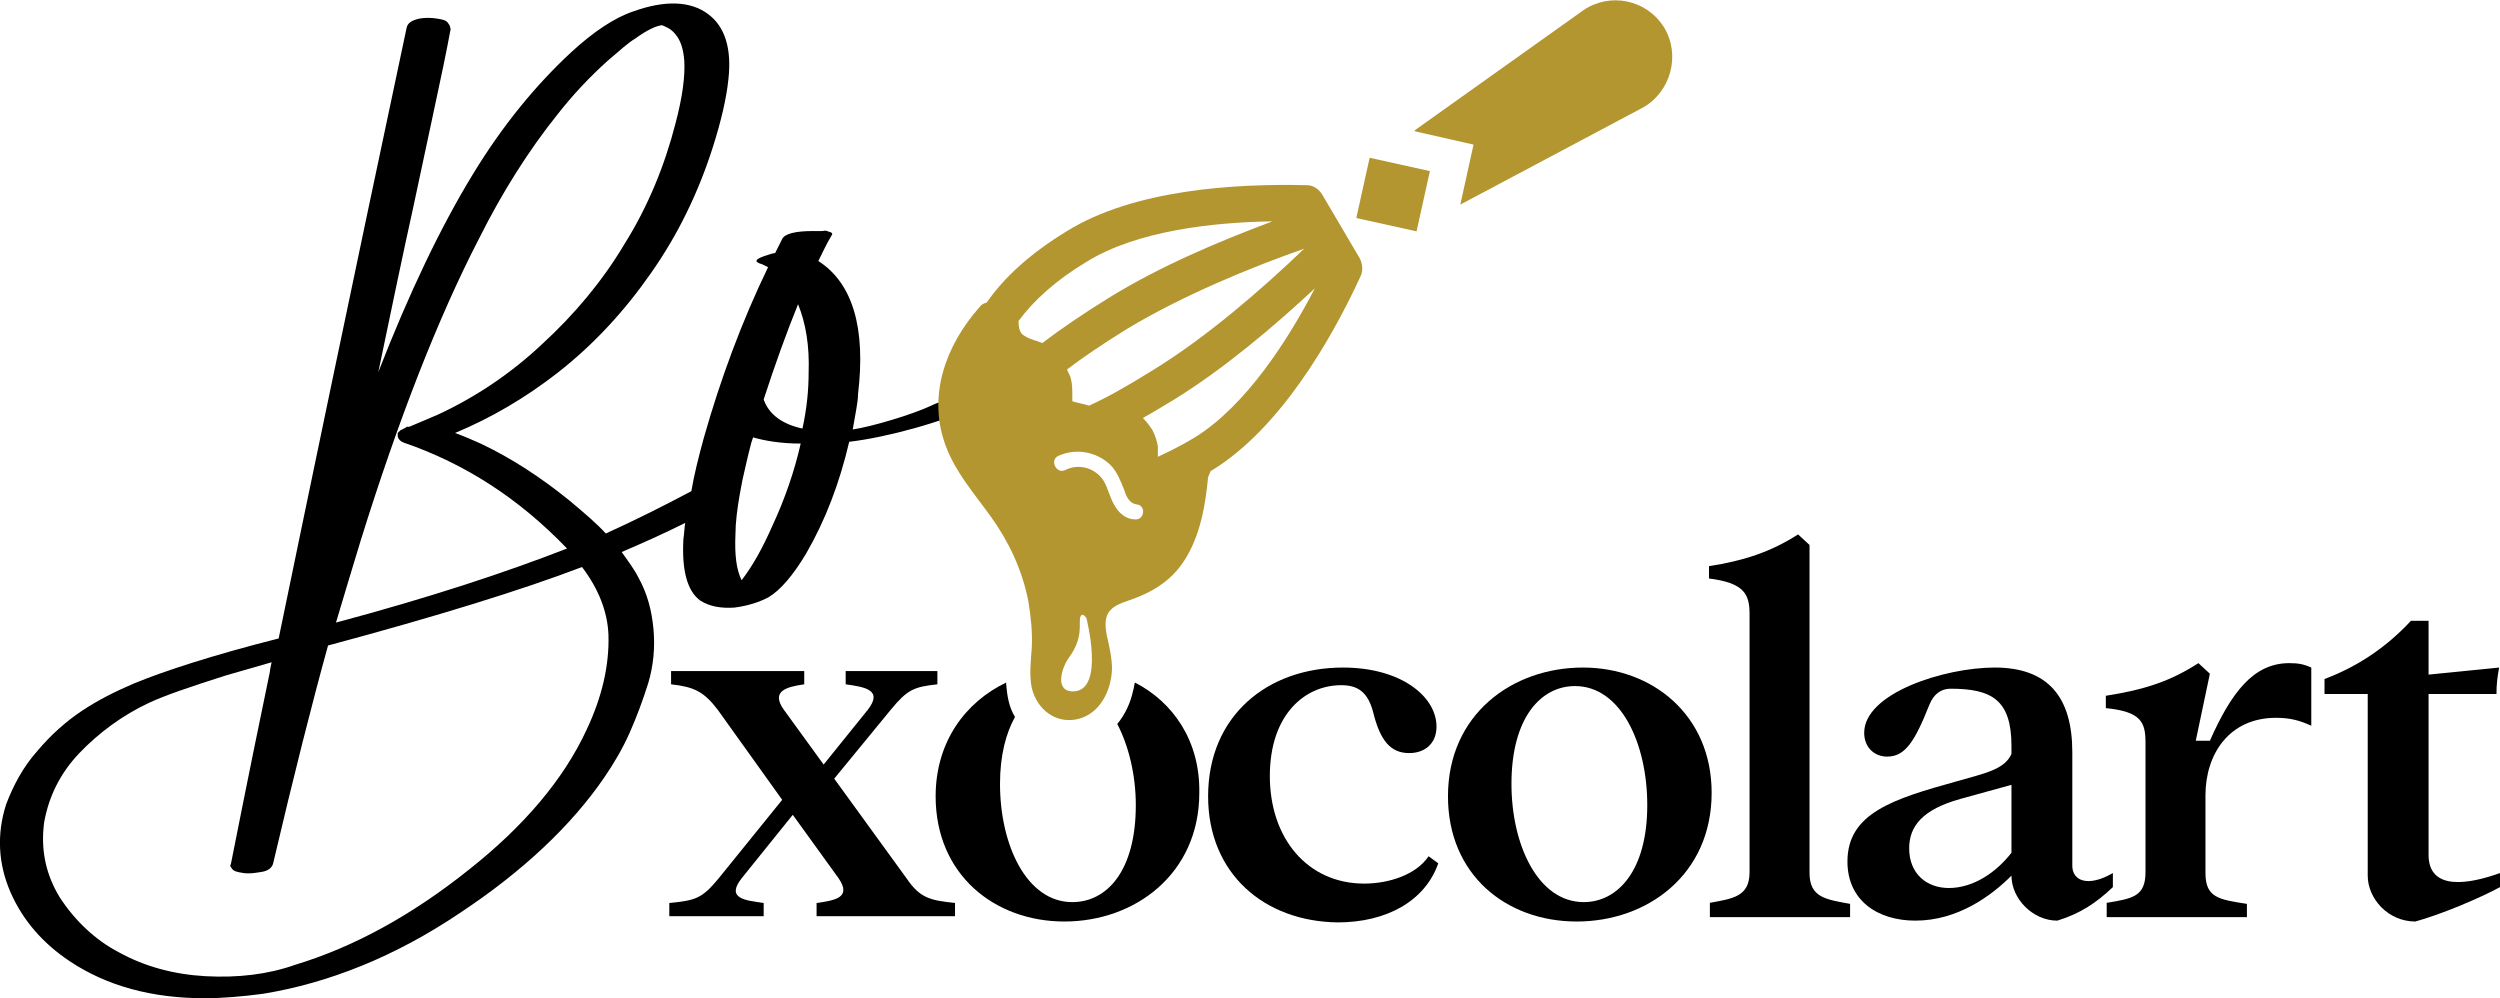
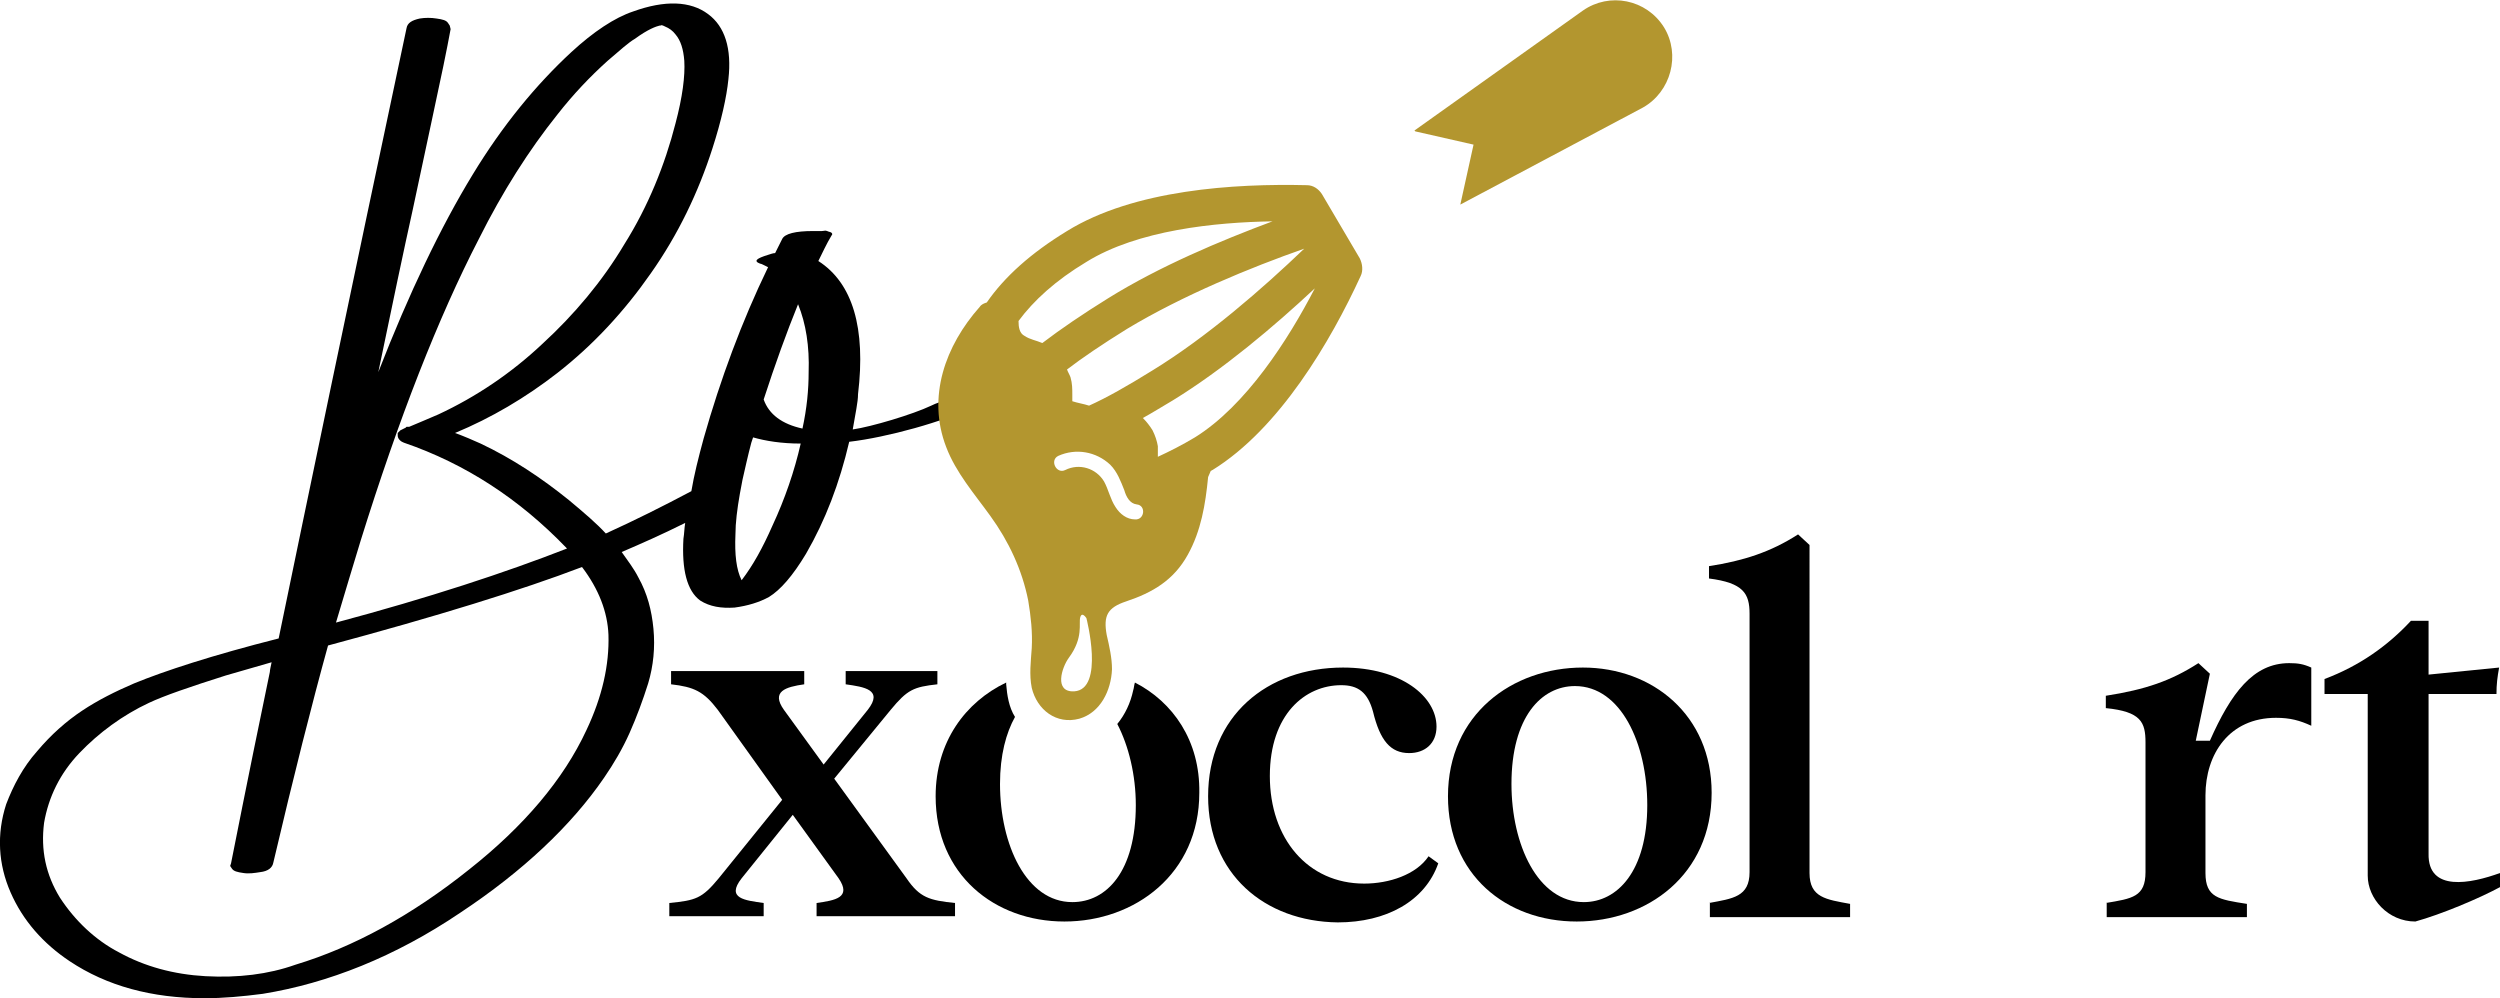
<svg xmlns="http://www.w3.org/2000/svg" version="1.1" id="Layer_1" x="0px" y="0px" viewBox="0 0 283.5 113.2" style="enable-background:new 0 0 283.5 113.2;" xml:space="preserve">
  <style type="text/css">
	.st0{fill:#B3962F;}
</style>
  <g>
    <g>
      <path d="M109.5,45.3c-1.4-0.1-2.7,0.1-3.9,0.7c-2.1,1-6.8,2.4-8.9,2.7c0.3-1.8,0.6-3.1,0.6-4c0.9-7.5-0.6-12.6-4.5-15.1    c0.5-1,0.9-1.9,1.5-2.9c0.1-0.1,0.1-0.2,0-0.3s-0.3-0.1-0.5-0.2s-0.4,0-0.6,0s-0.4,0-0.6,0h-0.4c-2,0-3.2,0.3-3.5,0.9    c-0.1,0.2-0.2,0.4-0.4,0.8c-0.2,0.4-0.3,0.6-0.4,0.8c-0.2,0-0.5,0.1-0.8,0.2c-1.3,0.4-1.7,0.7-0.9,1c0.1,0,0.3,0.1,0.5,0.2    c0.2,0.1,0.4,0.2,0.4,0.2c-3,6.2-5.4,12.7-7.3,19.4c-0.6,2.2-1.1,4.2-1.4,6c-3.2,1.7-6.4,3.3-9.7,4.8c-1-1.1-2.4-2.3-4.2-3.8    c-3.1-2.5-6.4-4.7-10-6.4c-0.9-0.4-1.8-0.8-2.9-1.2c4.1-1.7,8-4,11.6-6.8c4.1-3.2,7.6-7,10.6-11.3c3.1-4.4,5.4-9.2,7-14.2    c1-3.1,1.6-5.8,1.8-7.8c0.4-3.5-0.4-6-2.3-7.4c-2-1.5-4.9-1.6-8.5-0.3c-2.1,0.7-4.5,2.3-7,4.6c-4,3.7-7.8,8.3-11.2,13.9    c-3.6,5.9-7.2,13.4-10.7,22.4c1.6-7.7,2.9-13.9,3.9-18.4l2.2-10.3c1-4.6,1.7-8,2.1-10.2L51,2.9l-0.2-0.3c-0.2-0.3-0.6-0.4-1.3-0.5    c-0.6-0.1-1.3-0.1-1.9,0c-0.9,0.2-1.4,0.5-1.5,1.1c-6.5,30.6-11.3,53.7-14.5,69.2c-7.5,1.9-13,3.7-16.4,5.1    c-2.1,0.9-4.1,1.9-5.9,3.1c-1.8,1.2-3.5,2.7-5.1,4.6c-1.6,1.8-2.7,3.9-3.5,6c-1.1,3.4-0.9,6.8,0.5,10c1.4,3.2,3.7,5.8,6.7,7.8    c4.2,2.8,9.3,4.2,15.3,4.2c2.1,0,4.3-0.2,6.6-0.5c7.4-1.2,15-4.2,22.4-9.2c7.1-4.7,12.6-9.9,16.3-15.3c1.1-1.6,2.1-3.3,2.9-5.1    c0.8-1.8,1.5-3.7,2.1-5.6c0.6-2,0.8-4.1,0.6-6.2c-0.2-2.1-0.7-4-1.7-5.8c-0.5-1-1.2-1.9-1.9-2.9c2.1-0.9,4.6-2,7.2-3.3    c-0.1,0.6-0.1,1.2-0.2,1.8c-0.2,3.5,0.4,5.9,1.9,7c1.1,0.7,2.4,0.9,3.9,0.8c1.5-0.2,2.8-0.6,3.9-1.2c1.3-0.8,2.7-2.4,4.2-4.9    c2.2-3.8,3.8-8,4.9-12.7c4.3-0.5,10.8-2.3,14.2-4c0.3-0.1,0.4-0.3,0.3-0.4C110.7,45.4,110.3,45.3,109.5,45.3z M6.8,101.8    c-1.6-2.6-2.2-5.4-1.8-8.5c0.5-2.9,1.8-5.6,4-7.9c2.2-2.3,4.9-4.3,7.9-5.7c1.7-0.8,4.6-1.8,8.7-3.1c1.7-0.5,3.5-1,5.2-1.5    c-0.1,0.5-0.2,0.9-0.2,1.1c-1,4.8-2.5,12.1-4.4,21.7l-0.1,0.3l0.2,0.3c0.2,0.3,0.6,0.4,1.3,0.5c0.6,0.1,1.3,0,1.9-0.1    c0.9-0.1,1.4-0.5,1.5-1.1c2.3-9.8,4.4-18.1,6.2-24.6c12.3-3.3,22-6.3,28.8-8.9c1.9,2.5,2.9,5.1,3,7.7c0.1,3.4-0.7,7-2.5,10.8    c-2.6,5.6-7.1,10.9-13.3,15.8c-6.5,5.2-13.1,8.8-19.7,10.8c-3.1,1.1-6.5,1.5-10.2,1.3c-3.6-0.2-6.9-1.1-9.8-2.7    C10.8,106.6,8.5,104.4,6.8,101.8z M75.4,3c0.5,0.2,0.9,0.5,1.2,0.9c0.6,0.7,0.9,1.7,1,3c0.1,1.7-0.2,4.1-1,7.1    c-1.2,4.7-3.1,9.4-5.8,13.7c-2.5,4.2-5.7,8-9.3,11.3C58,42.3,54,45,49.7,47c-1.2,0.5-2.3,1-3.3,1.4l-0.3,0L46,48.5    c-0.2,0.1-0.4,0.2-0.6,0.3l-0.3,0.3l0,0.3c0,0.4,0.4,0.7,0.7,0.8c7,2.4,13.1,6.4,18.4,11.9l0.1,0.1c-6.9,2.7-15.7,5.6-26.2,8.4    c1-3.3,1.9-6.4,2.8-9.3c4.3-13.8,8.8-25.3,13.4-34.2l0,0C57,21.7,60,17,63.2,13c1.8-2.3,3.7-4.3,5.7-6.1c1.4-1.2,2.4-2.1,3.1-2.5    c1.5-1.1,2.4-1.4,2.8-1.5l0.1,0C75,2.8,75.2,2.9,75.4,3z M82.3,67.5c0,0-0.1,0-0.2,0.1C82.2,67.6,82.2,67.5,82.3,67.5L82.3,67.5z     M84.2,54.4c0.3-1.3,0.6-2.7,1-4.2l0.2-0.6c1.4,0.4,3.2,0.7,5.4,0.7c-0.7,3.1-1.8,6.3-3.2,9.3c-1.1,2.5-2.2,4.5-3.5,6.2    c-0.6-1.2-0.8-2.9-0.7-5.2c0-1.3,0.2-2.9,0.5-4.6 M91,48.6c-2.3-0.5-3.8-1.6-4.4-3.3c1.3-4,2.6-7.6,3.9-10.8    c0.9,2.2,1.3,4.8,1.2,7.7C91.7,44.2,91.5,46.3,91,48.6z" />
      <g>
        <path d="M108.3,102.4v1.5H92.6v-1.5c2.1-0.3,4-0.6,2.5-2.8l-5.2-7.2l-5.8,7.2c-1.8,2.3,0.4,2.5,2.5,2.8v1.5H75.9v-1.5     c3-0.3,3.7-0.5,5.6-2.8l7.2-8.9l-7.3-10.2c-1.6-2.1-2.7-2.6-5.3-2.9v-1.5h15.1v1.5c-2.1,0.3-3.8,0.8-2.3,2.9l4.5,6.2l5-6.2     c1.8-2.3-0.4-2.6-2.5-2.9v-1.5h10.4v1.5c-2.7,0.3-3.4,0.6-5.3,2.9l-6.4,7.8l8.2,11.3C104.3,101.8,105.4,102.1,108.3,102.4z" />
        <path d="M128.7,77.4c-0.1,0.3-0.1,0.6-0.2,0.9c-0.3,1.4-0.9,2.7-1.8,3.8c1.3,2.5,2.1,5.8,2.1,9.2c0,7.5-3.3,11-7.2,11     c-5.2,0-8.2-6.5-8.2-13.4c0-3.3,0.7-5.8,1.7-7.6c-0.7-1.1-0.9-2.5-1-3.7c0-0.1,0-0.2,0-0.2c-4.6,2.2-8,6.7-8,12.9     c0,8.9,6.7,14.2,14.6,14.2c8,0,15.3-5.4,15.3-14.6C136.1,84,133,79.6,128.7,77.4z" />
        <path d="M137,90.3c0-9.1,6.7-14.6,15.3-14.6c6.6,0,10.6,3.3,10.6,6.7c0,1.9-1.3,3-3.1,3c-2.1,0-3.3-1.4-4.1-4.7     c-0.6-2.2-1.7-3-3.6-3C148,77.7,144,81,144,88c0,7.1,4.3,12.2,10.7,12.2c2.8,0,5.9-1,7.3-3.1l1.1,0.8c-1.5,4.3-5.9,6.7-11.4,6.7     C143.4,104.5,137,99.1,137,90.3z" />
        <path d="M164.2,90.3c0-9.3,7.3-14.6,15.3-14.6c7.9,0,14.6,5.4,14.6,14.2c0,9.3-7.3,14.6-15.3,14.6     C170.8,104.5,164.2,99.2,164.2,90.3z M186.8,91.3c0-7-3-13.5-8.2-13.5c-3.8,0-7.2,3.5-7.2,11.1c0,6.9,3,13.4,8.2,13.4     C183.4,102.3,186.8,98.8,186.8,91.3z" />
        <path d="M193.8,102.4c2.7-0.5,4.6-0.7,4.6-3.5V69.6c0-2.3-0.7-3.5-4.6-4v-1.4c3.9-0.6,7-1.6,10.1-3.6l1.3,1.2V99     c0,2.8,1.9,3,4.6,3.5v1.5h-15.9V102.4z" />
-         <path d="M239.6,99v1.6c-1.9,1.8-3.7,3-6.3,3.8c-2.8,0-5.2-2.5-5.2-5.1c-2.3,2.3-6.1,5.1-10.9,5.1c-4.3,0-7.7-2.3-7.7-6.7     c0-5.5,5.2-7.1,12.4-9.1c3.1-0.9,5.4-1.3,6.2-3.1v-0.9c0-5.2-2.2-6.5-6.9-6.5c-1.1,0-1.9,0.6-2.4,1.8c-1.7,4.3-2.8,5.9-4.8,5.9     c-1.4,0-2.6-1-2.6-2.7c0-4.5,9.1-7.4,14.8-7.4c6.1,0,8.8,3.4,8.8,9.6V98C234.9,100,236.9,100.6,239.6,99z M228.1,96.7V89     l-5.8,1.6c-4.3,1.2-5.8,3.1-5.8,5.6c0,2.9,2,4.5,4.5,4.5C223.8,100.7,226.4,98.9,228.1,96.7z" />
        <path d="M238.8,102.4c3-0.5,4.5-0.7,4.5-3.5V84.2c0-2.3-0.5-3.5-4.5-3.9v-1.4c4.5-0.7,7.4-1.7,10.5-3.7l1.3,1.2L249,84h1.6     c2.4-5.4,4.9-8.8,9-8.8c1,0,1.6,0.1,2.5,0.5v6.6c-1.3-0.6-2.4-0.9-4-0.9c-5.3,0-8,4.1-8,8.8V99c0,2.8,1.5,3,4.7,3.5v1.5h-15.9     V102.4z" />
        <path d="M283.5,99v1.6c-2.4,1.3-6.7,3.1-9.6,3.9c-3.1,0-5.4-2.6-5.4-5.2V78.7h-4.9V77c4-1.5,7.2-3.8,9.8-6.6h2v6.1l8-0.8     c-0.2,1.1-0.3,1.9-0.3,3h-7.7v18.1C275.3,101.2,280.2,100.2,283.5,99z" />
      </g>
    </g>
    <g>
      <path class="st0" d="M149.9,22c-0.4-0.6-1-1-1.7-1c-8.2-0.2-19.6,0.5-27.2,5.2c-4.1,2.5-7.1,5.2-9.1,8.1c-0.3,0.1-0.6,0.2-0.8,0.5    c-3.9,4.4-6,10.2-3.8,15.9c1.1,2.9,3.2,5.3,5,7.8c2.1,2.9,3.6,6.1,4.3,9.6c0.3,1.8,0.5,3.6,0.4,5.4c-0.1,1.5-0.3,3,0,4.5    c0.6,2.5,2.8,4.2,5.4,3.5c2.4-0.7,3.6-3.2,3.7-5.6c0-1.3-0.3-2.6-0.6-3.9c-0.4-2.2,0.1-3.1,2.2-3.8c3-1,5.4-2.4,7-5.3    c1.5-2.7,2-5.7,2.3-8.8c0.1-0.2,0.2-0.5,0.3-0.7c0.1,0,0.1-0.1,0.2-0.1c7.6-4.7,13.4-14.6,16.8-22c0.3-0.6,0.2-1.4-0.1-2L149.9,22    z M147.9,28.2c-4.7,4.5-11,10-17.2,13.8c-2.9,1.8-5.2,3.1-7.2,4c-0.6-0.2-1.3-0.3-1.9-0.5c0-0.3,0-0.5,0-0.7c0-0.7,0-1.3-0.2-2    c-0.1-0.3-0.3-0.6-0.4-0.9c1.7-1.3,3.9-2.8,6.8-4.6C134.1,33.5,141.9,30.3,147.9,28.2z M123.2,29.7c5.8-3.6,14.6-4.5,21.1-4.6    c-5.9,2.2-12.8,5.1-18.6,8.7c-2.9,1.8-5.4,3.5-7.5,5.1c-0.7-0.3-1.4-0.4-2-0.8c-0.6-0.3-0.7-1-0.7-1.7    C117.2,34.1,119.7,31.8,123.2,29.7z M121.8,78.4c-2.3,0.1-1.4-2.7-0.6-3.8c1.7-2.3,1.1-3.9,1.3-4.6c0.2-0.7,0.7,0.1,0.7,0.1    S125.3,78.2,121.8,78.4z M128.7,58.9c-0.9,0-1.7-0.6-2.2-1.4c-0.6-0.9-0.8-2-1.3-2.9c-0.9-1.5-2.8-2.1-4.4-1.3    c-1,0.5-1.8-1.1-0.8-1.6c2-0.9,4.3-0.5,5.9,1c0.8,0.8,1.2,1.9,1.6,2.9c0.2,0.7,0.6,1.5,1.4,1.6C130,57.3,129.8,59,128.7,58.9z     M135.5,49.6c-1.5,0.9-2.9,1.6-4.2,2.2c0-0.4,0-0.8,0-1.2c-0.1-0.6-0.3-1.2-0.6-1.8c-0.3-0.5-0.7-1-1.1-1.4c1.1-0.6,2.2-1.3,3.4-2    c5.7-3.5,11.5-8.4,16.1-12.7C146.1,38.5,141.3,46,135.5,49.6z" />
      <path class="st0" d="M188.7,3.1c-2-3.2-6.2-4-9.2-1.9l-19.1,13.6l0.1,0.1l6.6,1.5l-1.5,6.8l20.7-11    C189.5,10.4,190.6,6.2,188.7,3.1z" />
-       <rect x="154.6" y="18.5" transform="matrix(0.216 -0.976 0.976 0.216 102.356 171.617)" class="st0" width="7" height="7" />
    </g>
  </g>
</svg>